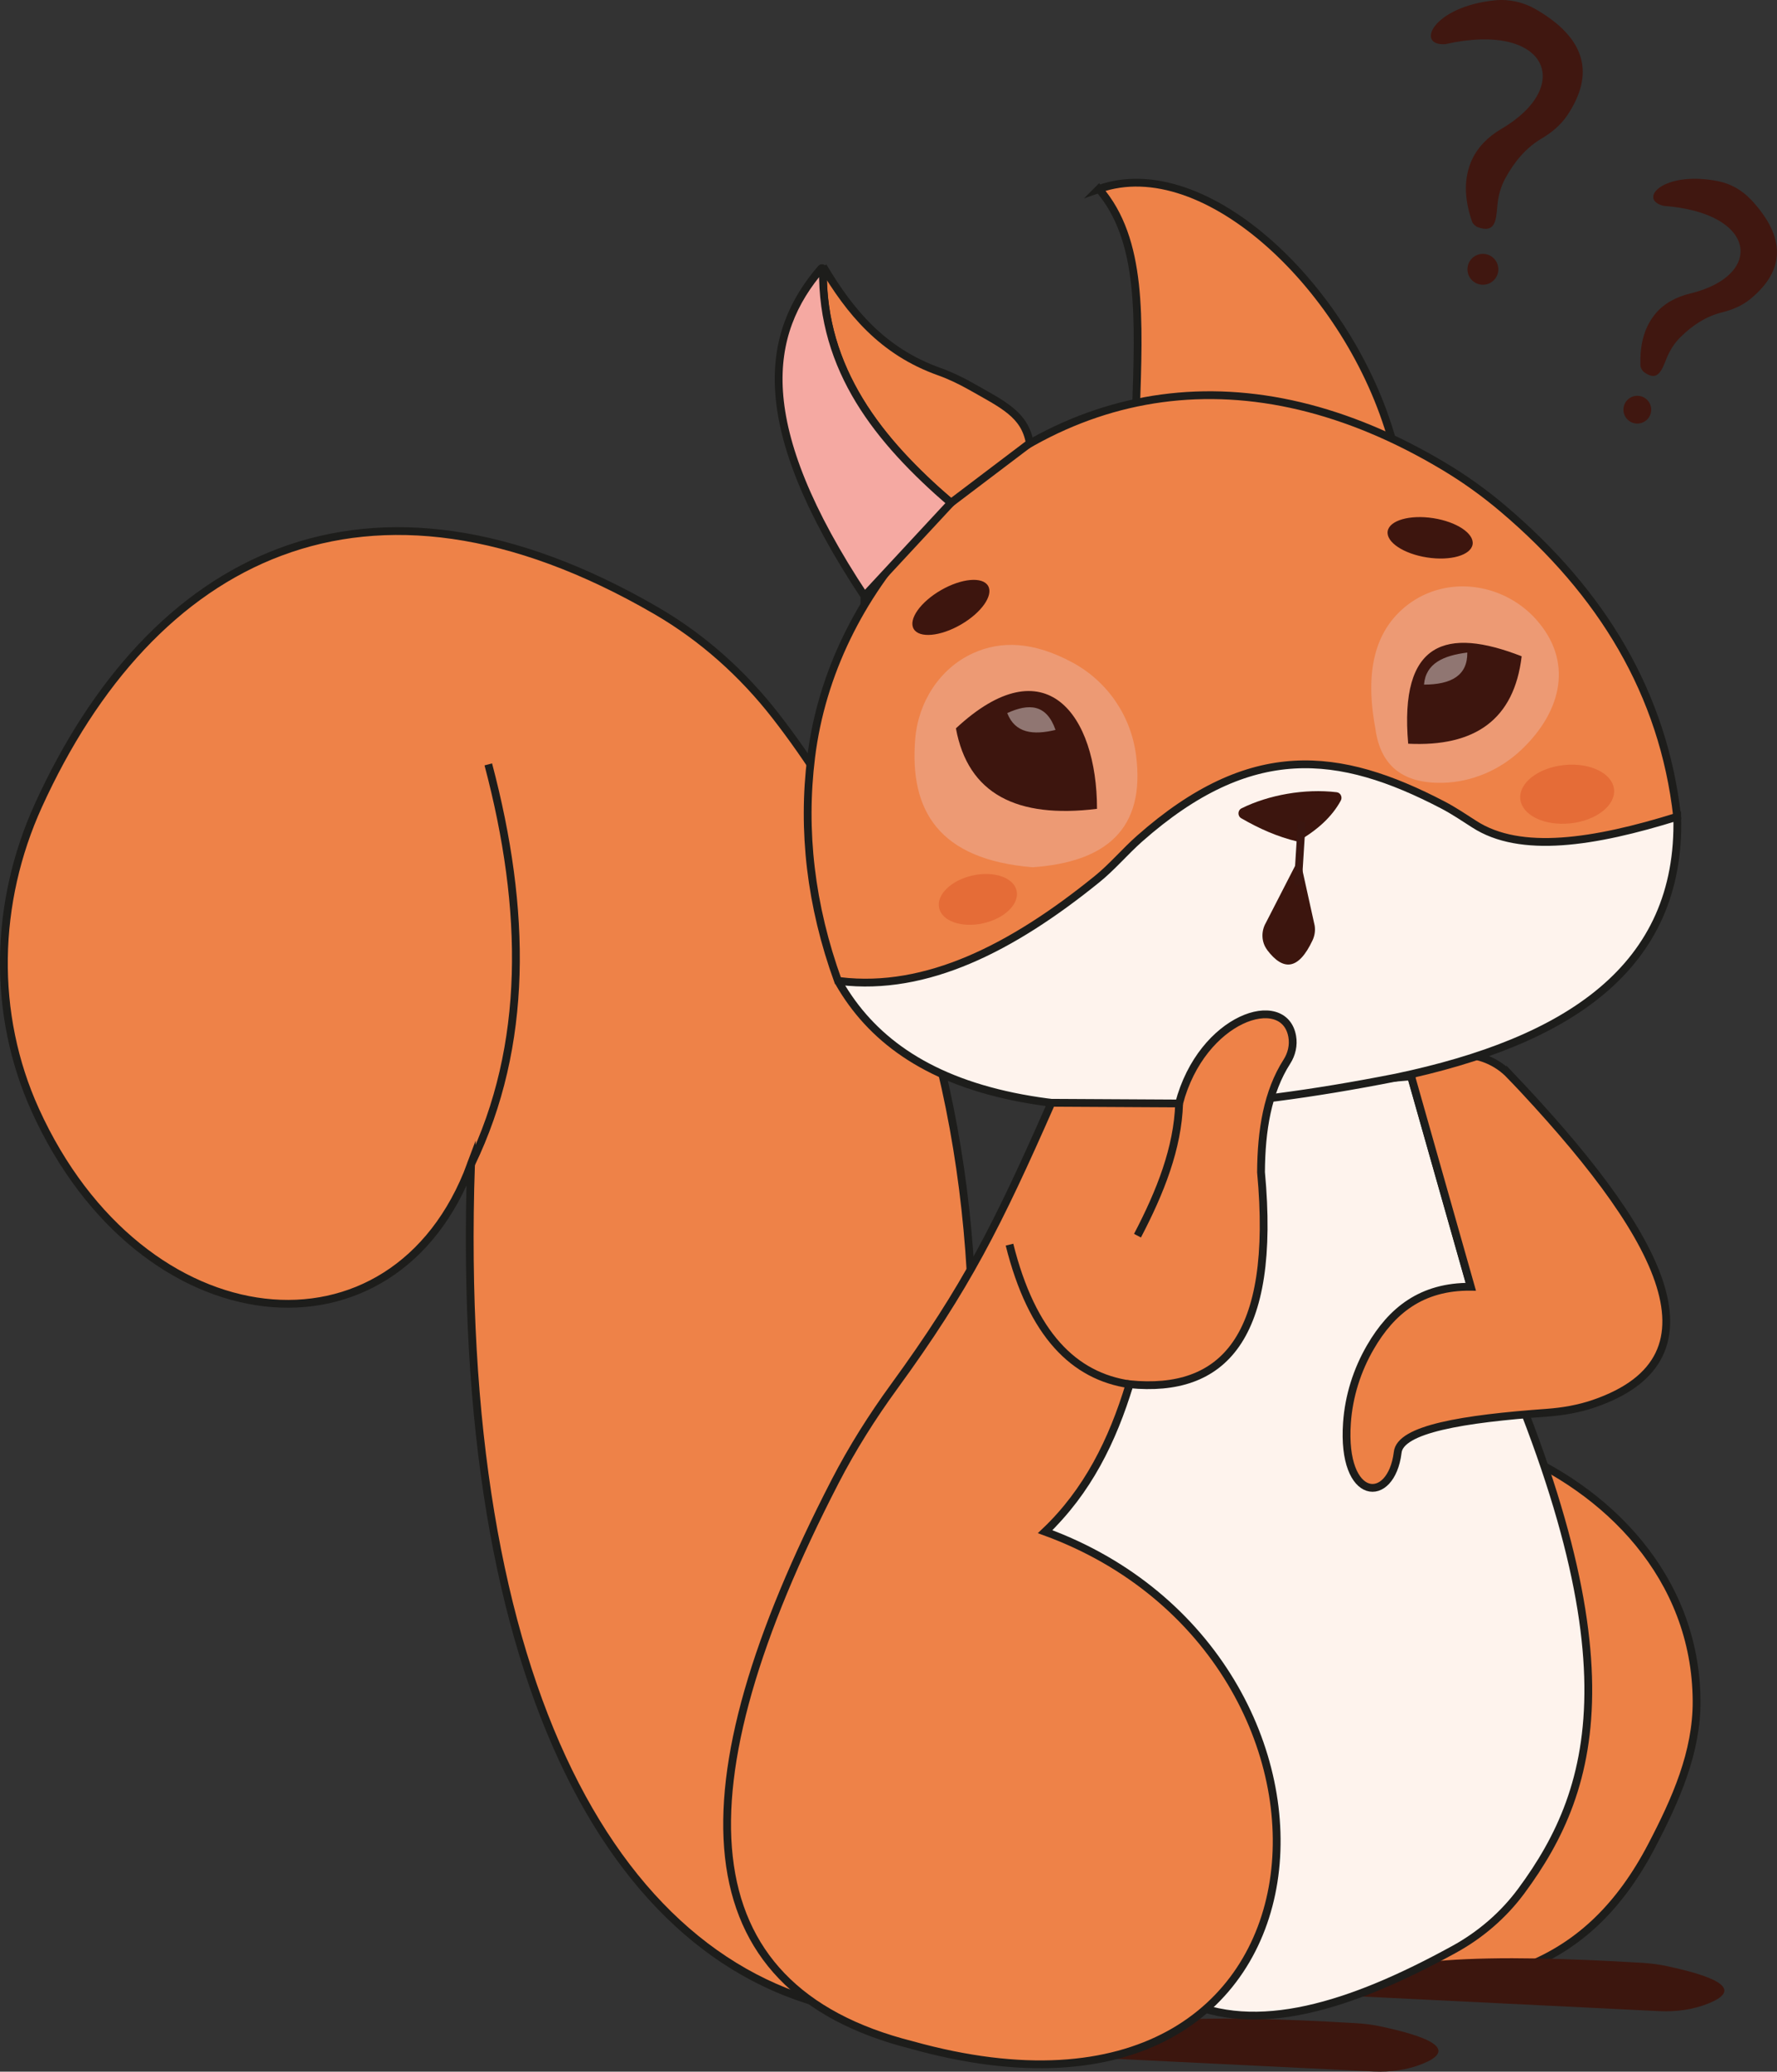
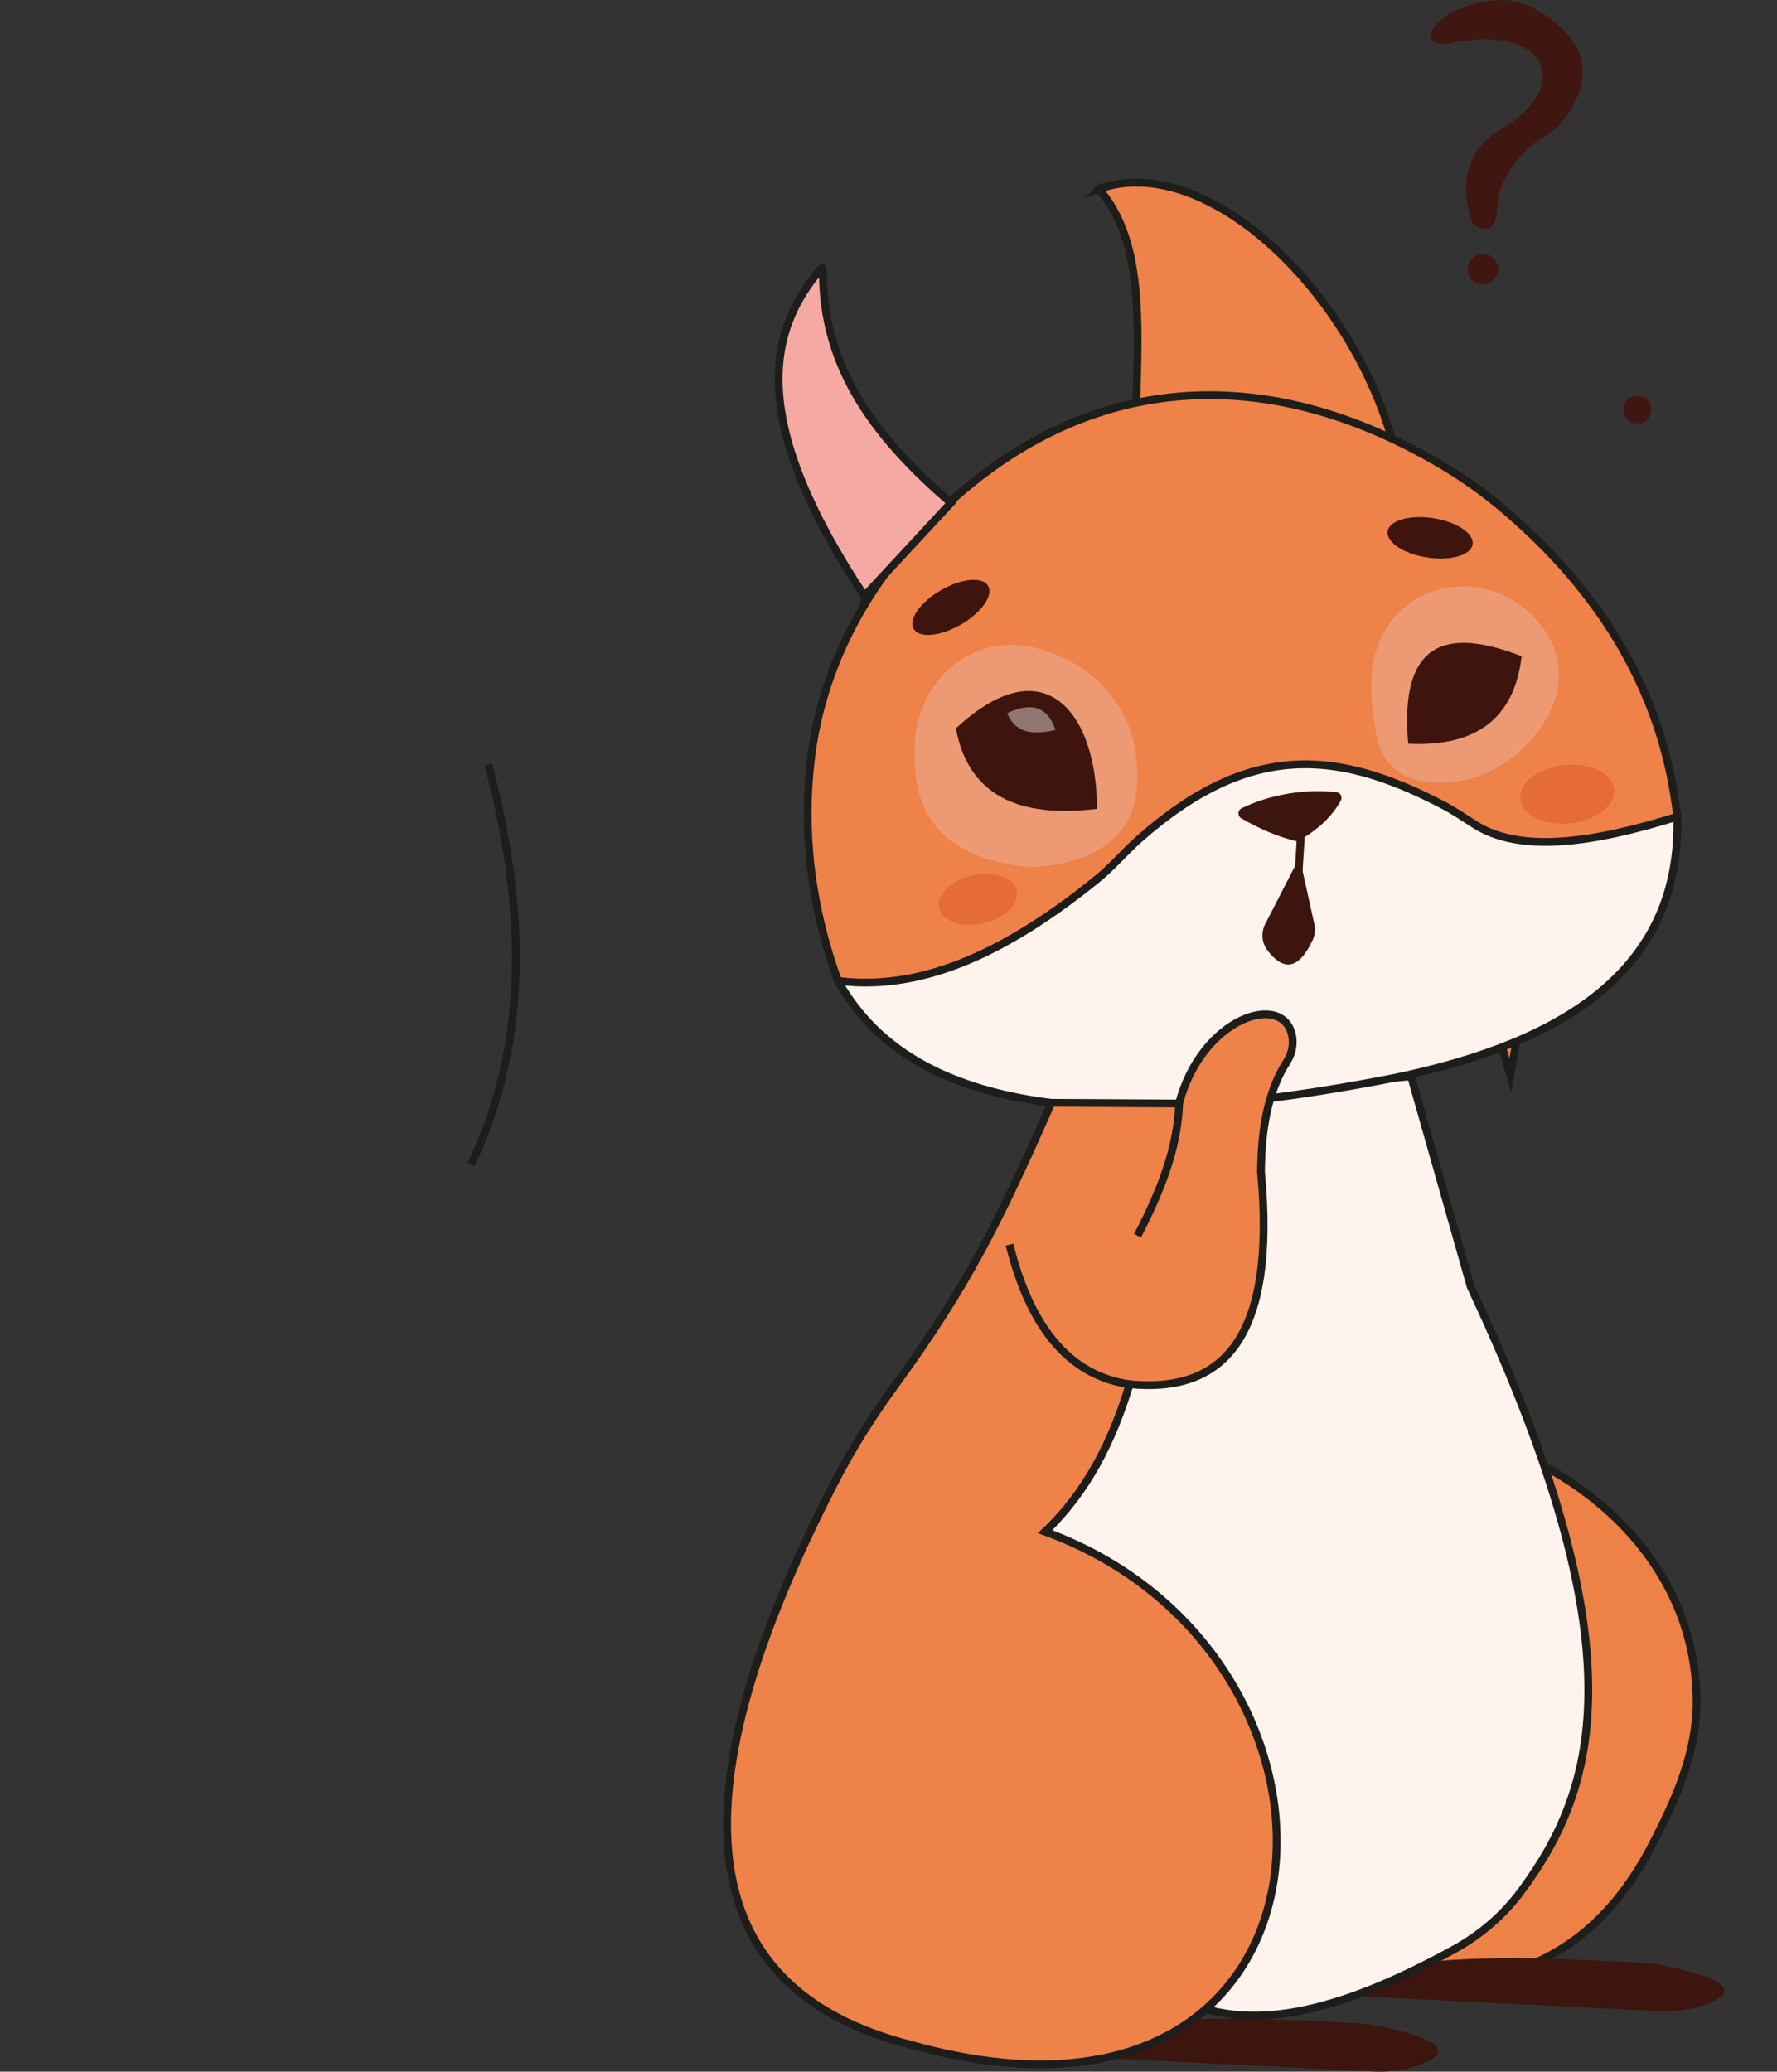
<svg xmlns="http://www.w3.org/2000/svg" id="Calque_2" data-name="Calque 2" viewBox="0 0 227.85 265.63">
  <rect x="0" y="0" width="227.85" height="265.63" fill="#333333" stroke="none" />
  <defs>
    <style>
      .cls-1, .cls-2 {
        fill: #3c150e;
      }

      .cls-3 {
        fill: #401710;
      }

      .cls-2 {
        stroke: #3a1610;
      }

      .cls-2, .cls-4, .cls-5, .cls-6, .cls-7, .cls-8 {
        stroke-miterlimit: 10;
      }

      .cls-4 {
        fill: #ee8248;
      }

      .cls-4, .cls-5, .cls-6, .cls-7, .cls-8 {
        stroke: #1d1d1b;
      }

      .cls-9 {
        fill: #3d150e;
      }

      .cls-5 {
        fill: #f5a9a2;
      }

      .cls-10 {
        fill: #3c160e;
      }

      .cls-6 {
        fill: none;
      }

      .cls-11 {
        fill: #e56c37;
      }

      .cls-12 {
        fill: #ed9a74;
      }

      .cls-7 {
        fill: #fef3ed;
      }

      .cls-13 {
        fill: #907672;
      }

      .cls-8 {
        fill: #ed8146;
      }
    </style>
  </defs>
  <g id="Calque_1-2" data-name="Calque 1">
    <g>
-       <path class="cls-4" d="M124.72,170.75l-14.16,87.25c-31.25-4.4-52.4-41.55-50.17-108.7-9.78,26.44-42.22,23.07-55.85-6.93-5.63-12.39-5.26-26.67.37-39.07,14.44-31.77,41.94-46.66,79.26-24.98,5.93,3.45,11.09,8.08,15.3,13.5,17.59,22.66,24.93,51.01,25.25,78.92Z" />
      <path class="cls-8" d="M193.15,185.72c12.89,5.15,24.29,16.47,24.39,32.37.04,6.61-2.69,12.7-5.75,18.56-8.1,15.52-20.33,19.05-37.7,17.93l19.06-68.87Z" />
      <path class="cls-10" d="M170.67,255.8l42.13,2.07c2.13.1,4.27-.19,6.25-.98,3.94-1.59,2.2-3.18-5.21-4.77-1.05-.23-2.13-.37-3.21-.44-18.99-1.13-35.3-1.08-39.97,4.12Z" />
      <path class="cls-10" d="M134.01,263.54l42.13,2.07c2.13.1,4.27-.19,6.25-.98,3.94-1.59,2.2-3.18-5.21-4.77-1.05-.23-2.13-.37-3.21-.44-18.99-1.13-35.3-1.08-39.97,4.12Z" />
      <path class="cls-7" d="M154.16,142.43c-5,24.79-11.1,45.19-20.15,53.97l17.53,60.01c9.48,4.66,21.64.82,34.87-6.44,3.4-1.86,6.38-4.42,8.68-7.54,9.79-13.28,15.21-31.14-6.51-77.44l-7.65-26.98c-10.65.91-21.28,1.83-26.78,4.43Z" />
-       <path class="cls-8" d="M193.64,137.87c18.93,19.9,28.22,36.12,10.72,42.11-1.93.66-3.96,1.01-6,1.16-10.73.77-18.88,2.09-19.15,5.12-.84,6.71-7.21,6.35-6.5-3.82.24-3.43,1.29-6.76,3.02-9.73,2.69-4.63,6.53-7.78,12.86-7.72l-7.65-26.98h0c3.4-3.7,9.23-3.77,12.7-.13Z" />
+       <path class="cls-8" d="M193.64,137.87l-7.65-26.98h0c3.4-3.7,9.23-3.77,12.7-.13Z" />
      <path class="cls-4" d="M140.9,24.23c13.65-4.84,32.21,12.84,37.63,32.31l-32.88-3.69c.4-12.04.87-22.1-4.75-28.62Z" />
      <path class="cls-4" d="M117.64,68.51c18.43-19.96,42.58-23.61,67.47-8.73,2.7,1.61,5.25,3.44,7.64,5.47,12.63,10.71,20.52,23.65,22.3,39.47-39.33,19.47-76.68,31.82-107.6,21.06-3.51-9.7-4.61-19.27-3.44-28.71,1.33-10.73,6.3-20.61,13.63-28.55Z" />
      <path class="cls-7" d="M107.73,125.81c-.12-.01-.2.11-.14.21,8.07,14.05,27.64,20.79,71.43,12.14,21.93-4.61,36.55-14.03,36.04-33.44-10.69,3.33-20.11,4.78-26.02.96-1.32-.85-2.63-1.73-4.02-2.46-13.33-6.95-24.64-8.29-38.9,4.31-1.9,1.68-3.53,3.65-5.51,5.24-10.89,8.81-21.82,14.34-32.87,13.03Z" />
      <path class="cls-4" d="M134.81,141.41c-6.88,15.64-10.89,23.64-20.16,36.37-2.82,3.87-5.38,7.93-7.58,12.19-20.31,39.37-19.28,64.91,9.87,72.25,57.14,15.93,60.8-49.86,17.06-65.83,5.41-5.13,8.66-11.67,10.84-18.9,11.94,1.17,18.84-5.83,16.85-27.19.03-5.39.84-10.31,3.32-14.18.61-.95.88-2.11.68-3.23-1.03-5.83-11.58-2.51-14.51,8.6l-16.37-.09Z" />
-       <path class="cls-4" d="M105.53,34.16c3.41,5.74,7.57,10.89,14.93,13.5,1.4.5,2.75,1.16,4.05,1.89,4.08,2.32,6.91,3.58,7.53,7.27l-10.1,7.65c-10.56-8.78-16.8-18.68-16.41-30.32Z" />
      <path class="cls-5" d="M110.84,76.43l11.09-11.95c-9.24-7.99-16.57-16.99-16.41-29.97,0-.12-.14-.18-.22-.09-7.14,8.3-9.12,19.88,5.54,42.01Z" />
      <path class="cls-1" d="M166.36,107.9c2.55-1.45,4.44-3.18,5.56-5.25.24-.44-.03-1.01-.53-1.07-4.09-.49-8.71.34-12.19,2.06-.52.26-.54.99-.04,1.28,2.26,1.31,4.63,2.37,7.19,2.98Z" />
      <path class="cls-12" d="M124.73,83.77c3.63-1.67,7.82-1.5,12.77,1.17,4.51,2.43,7.52,6.85,8.17,11.93,1.22,9.46-3.89,13.67-13.26,14.33-12.03-.98-15.81-7.26-15.06-16.44.38-4.7,3.1-9.02,7.38-10.99Z" />
      <path class="cls-12" d="M196.99,79.46c4.65,5.21,3.44,11.58-1.9,16.66-2.72,2.59-6.33,4.16-10.08,4.25-4.92.12-8-1.98-8.66-6.98-1.4-7.46.07-12.34,3.59-15.39,5.01-4.35,12.64-3.49,17.06,1.46Z" />
      <path class="cls-9" d="M122.57,93.39c1.54,8.41,7.81,11.59,18.09,10.32,0-12.09-6.59-21.03-18.09-10.32Z" />
      <path class="cls-13" d="M129.15,91.43c2.74-1.25,5.03-1.19,6.19,2.16-2.86.69-5.19.43-6.19-2.16Z" />
      <path class="cls-9" d="M180.56,95.36c8.53.42,13.59-3.07,14.55-11.21-9.66-3.78-15.7-1.91-14.55,11.21Z" />
-       <path class="cls-13" d="M182.59,87.78c3.51,0,5.59-1.18,5.55-4.11-3.02.38-5.33,1.36-5.55,4.11Z" />
      <ellipse class="cls-11" cx="125.39" cy="115.31" rx="5.09" ry="3.14" transform="translate(-22.14 30.14) rotate(-12.6)" />
      <ellipse class="cls-11" cx="200.94" cy="101.85" rx="6.04" ry="3.76" transform="translate(-9.4 21.18) rotate(-5.9)" />
      <path class="cls-1" d="M162.48,121.81c2.04,2.69,4,2.63,5.82-1.25.27-.58.37-1.24.27-1.87l-1.94-8.78-4.31,8.4c-.64,1.1-.6,2.49.17,3.5Z" />
      <line class="cls-2" x1="166.91" y1="105.4" x2="166.41" y2="113.43" />
      <ellipse class="cls-9" cx="121.93" cy="77.88" rx="5.51" ry="2.55" transform="translate(-22.61 71.4) rotate(-30)" />
      <ellipse class="cls-9" cx="183.39" cy="68.96" rx="2.55" ry="5.51" transform="translate(87.26 239.69) rotate(-81.23)" />
      <path class="cls-6" d="M145.85,158.44c2.94-5.62,5.16-11.25,5.34-16.94" />
      <path class="cls-6" d="M144.85,177.5c-7.13-1.04-12.53-6.37-15.41-17.91" />
      <path class="cls-6" d="M62.61,98.01c4.95,18.68,5.15,36.03-2.22,51.29" />
      <g>
-         <path class="cls-3" d="M224.5,25.58c4.59,4.91,4.36,9.13-.08,12.77-1.05.86-2.32,1.38-3.64,1.71-2.02.5-3.75,1.63-5.3,3.16-.8.79-1.41,1.76-1.82,2.81-.67,1.71-1.21,2.9-2.86,1.68-.23-.17-.45-.55-.46-.84-.08-2.44.36-4.67,1.82-6.52,1.12-1.42,2.78-2.29,4.54-2.71,9.54-2.29,8.64-10.35-3.36-11.24-3.42-.8-.12-4.57,6.96-3.17,1.61.32,3.08,1.16,4.2,2.36Z" />
        <circle class="cls-3" cx="209.94" cy="52.53" r="1.78" />
      </g>
      <g>
        <path class="cls-3" d="M196.92,1.19c6.46,3.73,7.58,8.3,4.04,13.6-.84,1.25-2.02,2.22-3.32,2.99-1.99,1.18-3.46,2.95-4.62,5.07-.6,1.1-.93,2.33-1.03,3.57-.16,2.03-.35,3.48-2.5,2.71-.3-.11-.65-.44-.75-.74-.87-2.56-1.13-5.08-.17-7.52.73-1.87,2.21-3.33,3.95-4.35,9.4-5.52,5.84-13.79-7.2-10.86-3.89.26-1.61-4.82,6.38-5.62,1.81-.18,3.65.24,5.23,1.15Z" />
        <circle class="cls-3" cx="190.14" cy="34.53" r="1.98" />
      </g>
    </g>
  </g>
</svg>